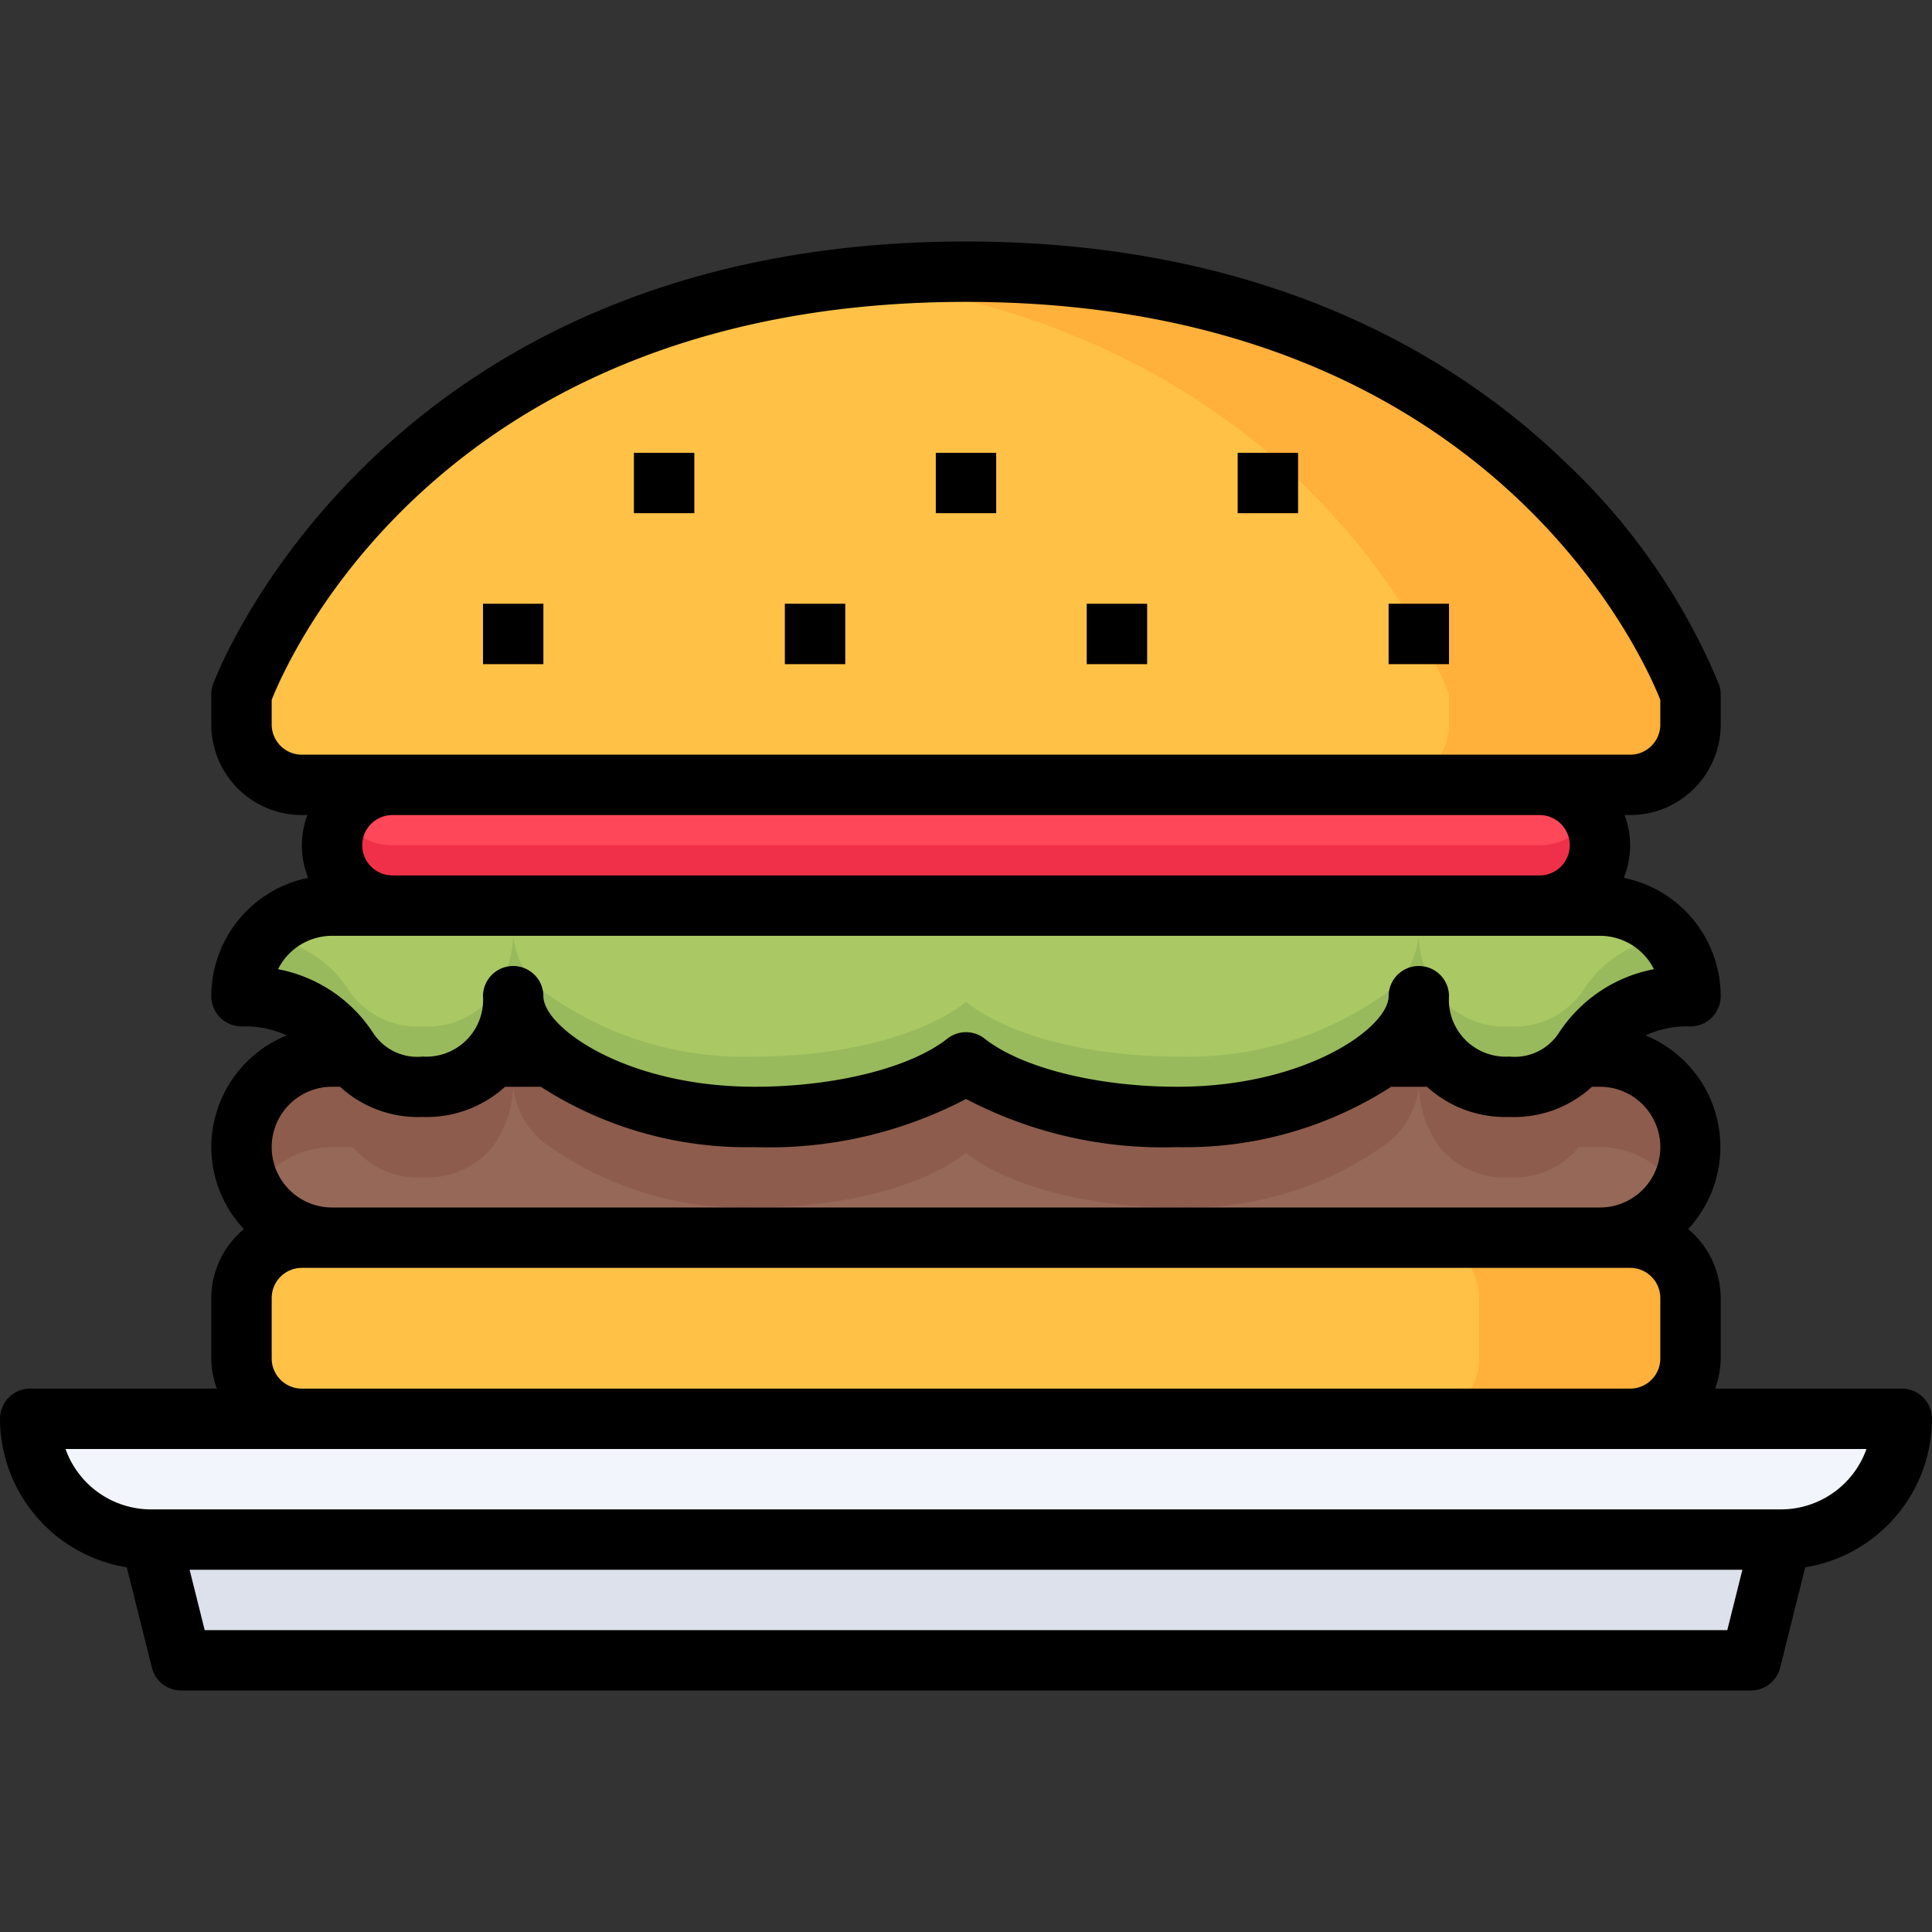
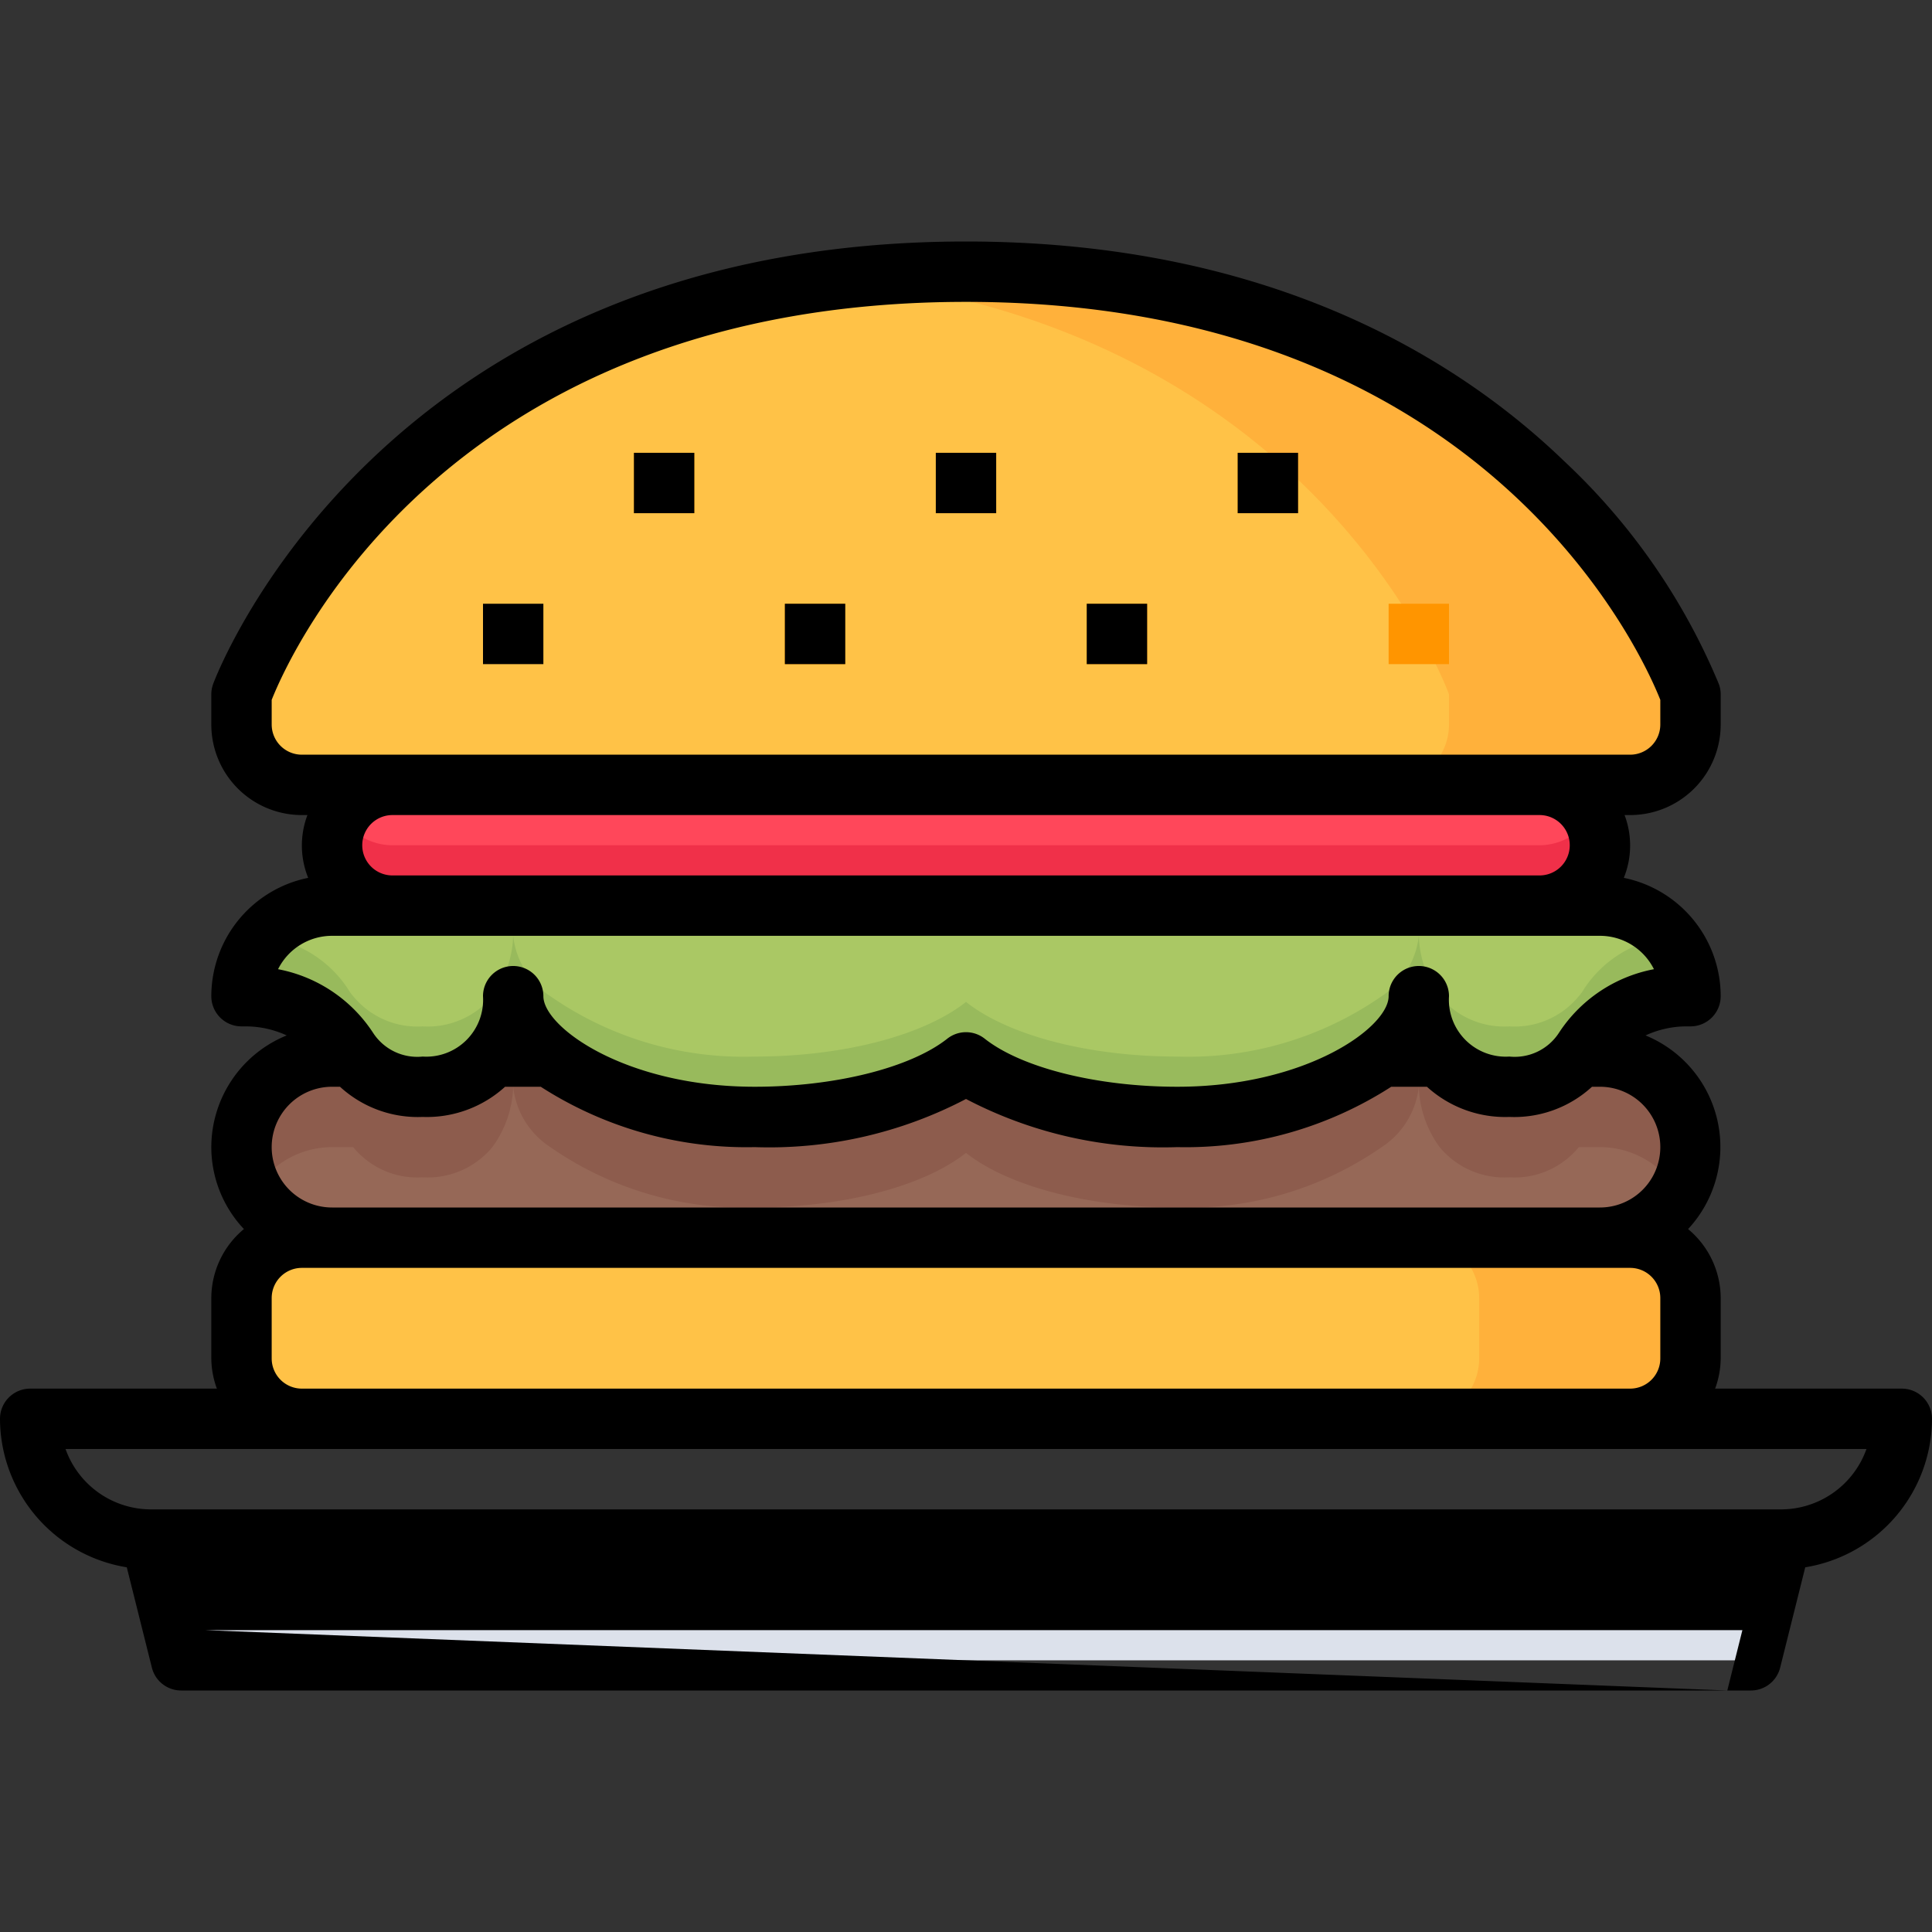
<svg xmlns="http://www.w3.org/2000/svg" viewBox="0 0 64 64">
  <rect x="0" y="0" width="64" height="64" fill="#333333" stroke="none" />
  <g id="_28-Vegan_Burger" data-name="28-Vegan Burger">
    <polygon points="59 51 58 55 6 55 5 51 59 51" style="fill:#dce1eb" />
-     <path d="M54,47h9a3.995,3.995,0,0,1-4,4H5a4,4,0,0,1-4-4H54Z" style="fill:#f2f6fc" />
    <path d="M52.41,26.59A1.955,1.955,0,0,1,53,28a2.006,2.006,0,0,1-2,2H13a2.015,2.015,0,0,1-2-2,2.006,2.006,0,0,1,2-2H51A1.955,1.955,0,0,1,52.41,26.59Z" style="fill:#ff475a" />
    <path d="M51,28H13a1.987,1.987,0,0,1-1.721-1A2,2,0,0,0,13,30H51a2.006,2.006,0,0,0,2-2,1.963,1.963,0,0,0-.279-1A2,2,0,0,1,51,28Z" style="fill:#f03049" />
    <path d="M56,33h-.15a3.948,3.948,0,0,0-3.37,1.75,1.437,1.437,0,0,1-.18.25A2.742,2.742,0,0,1,50,36a2.778,2.778,0,0,1-2.31-1A3.581,3.581,0,0,1,47,33a2.74,2.74,0,0,1-1.23,2A11.213,11.213,0,0,1,39,37c-3.01,0-5.64-.73-7-1.81C30.64,36.27,28.01,37,25,37a11.213,11.213,0,0,1-6.77-2A2.74,2.74,0,0,1,17,33a3.581,3.581,0,0,1-.69,2A2.778,2.778,0,0,1,14,36a2.742,2.742,0,0,1-2.3-1,1.437,1.437,0,0,1-.18-.25A3.948,3.948,0,0,0,8.15,33H8a3,3,0,0,1,3-3H53a3,3,0,0,1,3,3Z" style="fill:#aac864" />
    <path d="M52.48,32.75a1.437,1.437,0,0,1-.18.25A2.742,2.742,0,0,1,50,34a2.778,2.778,0,0,1-2.31-1A3.581,3.581,0,0,1,47,31a2.74,2.74,0,0,1-1.23,2A11.213,11.213,0,0,1,39,35c-3.01,0-5.64-.73-7-1.81C30.64,34.27,28.01,35,25,35a11.213,11.213,0,0,1-6.77-2A2.74,2.74,0,0,1,17,31a3.581,3.581,0,0,1-.69,2A2.778,2.778,0,0,1,14,34a2.742,2.742,0,0,1-2.3-1,1.437,1.437,0,0,1-.18-.25,3.855,3.855,0,0,0-2.78-1.706A2.978,2.978,0,0,0,8,33h.15a3.948,3.948,0,0,1,3.37,1.75,1.437,1.437,0,0,0,.18.25A2.742,2.742,0,0,0,14,36a2.778,2.778,0,0,0,2.31-1A3.581,3.581,0,0,0,17,33a2.74,2.74,0,0,0,1.23,2A11.213,11.213,0,0,0,25,37c3.01,0,5.64-.73,7-1.81C33.36,36.27,35.99,37,39,37a11.213,11.213,0,0,0,6.77-2A2.74,2.74,0,0,0,47,33a3.581,3.581,0,0,0,.69,2A2.778,2.778,0,0,0,50,36a2.742,2.742,0,0,0,2.3-1,1.437,1.437,0,0,0,.18-.25A3.948,3.948,0,0,1,55.85,33H56a2.973,2.973,0,0,0-.744-1.955A3.856,3.856,0,0,0,52.48,32.75Z" style="fill:#98ba5c" />
    <path d="M56,38a3,3,0,0,1-3,3H11a3,3,0,0,1,0-6h.7A2.742,2.742,0,0,0,14,36a2.778,2.778,0,0,0,2.31-1A3.581,3.581,0,0,0,17,33a2.74,2.74,0,0,0,1.23,2A11.213,11.213,0,0,0,25,37c3.01,0,5.64-.73,7-1.81C33.36,36.27,35.99,37,39,37a11.213,11.213,0,0,0,6.77-2A2.74,2.74,0,0,0,47,33a3.581,3.581,0,0,0,.69,2A2.778,2.778,0,0,0,50,36a2.742,2.742,0,0,0,2.3-1H53a3,3,0,0,1,3,3Z" style="fill:#966857" />
    <path d="M11,38h.7A2.742,2.742,0,0,0,14,39a2.778,2.778,0,0,0,2.31-1A3.581,3.581,0,0,0,17,36a2.74,2.74,0,0,0,1.23,2A11.213,11.213,0,0,0,25,40c3.01,0,5.64-.73,7-1.81C33.36,39.27,35.99,40,39,40a11.213,11.213,0,0,0,6.77-2A2.74,2.74,0,0,0,47,36a3.581,3.581,0,0,0,.69,2A2.778,2.778,0,0,0,50,39a2.742,2.742,0,0,0,2.3-1H53a2.993,2.993,0,0,1,2.12.88,3.033,3.033,0,0,1,.464.623A2.993,2.993,0,0,0,53,35h-.7A2.742,2.742,0,0,1,50,36a2.778,2.778,0,0,1-2.31-1A3.581,3.581,0,0,1,47,33a2.74,2.74,0,0,1-1.23,2A11.213,11.213,0,0,1,39,37c-3.01,0-5.64-.73-7-1.81C30.64,36.27,28.01,37,25,37a11.213,11.213,0,0,1-6.77-2A2.74,2.74,0,0,1,17,33a3.581,3.581,0,0,1-.69,2A2.778,2.778,0,0,1,14,36a2.742,2.742,0,0,1-2.3-1H11a3,3,0,0,0-3,3,2.961,2.961,0,0,0,.416,1.5A2.985,2.985,0,0,1,11,38Z" style="fill:#8d5c4d" />
    <rect x="8" y="41" width="48" height="6" rx="2" ry="2" style="fill:#ffc247" />
    <path d="M56,43v2a2.006,2.006,0,0,1-2,2H47a2.006,2.006,0,0,0,2-2V43a2.006,2.006,0,0,0-2-2h7A2.006,2.006,0,0,1,56,43Z" style="fill:#ffb13b" />
    <path d="M56,23v1a2.006,2.006,0,0,1-2,2H10a2.006,2.006,0,0,1-2-2V23S13,9,32,9,56,23,56,23Z" style="fill:#ffc247" />
    <path d="M32,9a35.333,35.333,0,0,0-4,.229C43.707,11.012,48,23,48,23v1a2.006,2.006,0,0,1-2,2h8a2.006,2.006,0,0,0,2-2V23S51,9,32,9Z" style="fill:#ffb13b" />
-     <rect x="16" y="20" width="2" height="2" style="fill:#ff9500" />
    <rect x="26" y="20" width="2" height="2" style="fill:#ff9500" />
    <rect x="36" y="20" width="2" height="2" style="fill:#ff9500" />
    <rect x="46" y="20" width="2" height="2" style="fill:#ff9500" />
    <rect x="21" y="15" width="2" height="2" style="fill:#ff9500" />
    <rect x="31" y="15" width="2" height="2" style="fill:#ff9500" />
    <rect x="41" y="15" width="2" height="2" style="fill:#ff9500" />
-     <path d="M64,47a1,1,0,0,0-1-1H56.816A2.966,2.966,0,0,0,57,45V43a2.978,2.978,0,0,0-1.08-2.285A3.993,3.993,0,0,0,54.51,34.3a3.26,3.26,0,0,1,1.34-.3H56a1,1,0,0,0,1-1,4.005,4.005,0,0,0-3.209-3.92A2.853,2.853,0,0,0,53.816,27H54a3,3,0,0,0,3-3V23a.986.986,0,0,0-.059-.336,21.3,21.3,0,0,0-5.122-7.384C48.38,11.959,42.148,8,32,8,12.521,8,7.11,22.517,7.059,22.664A.986.986,0,0,0,7,23v1a3,3,0,0,0,3,3h.184a2.853,2.853,0,0,0,.025,2.08A4.005,4.005,0,0,0,7,33a1,1,0,0,0,1,1h.15a3.244,3.244,0,0,1,1.347.3A4,4,0,0,0,7,38a3.959,3.959,0,0,0,1.08,2.714A2.981,2.981,0,0,0,7,43v2a2.966,2.966,0,0,0,.184,1H1a1,1,0,0,0-1,1,5,5,0,0,0,4.2,4.919l.831,3.323A1,1,0,0,0,6,56H58a1,1,0,0,0,.97-.758l.831-3.323A5,5,0,0,0,64,47ZM9,24v-.816C9.619,21.625,14.817,10,32,10S54.381,21.625,55,23.184V24a1,1,0,0,1-1,1H10A1,1,0,0,1,9,24Zm42,3a1,1,0,0,1,0,2H13a1,1,0,0,1,0-2ZM11,31H53a2,2,0,0,1,1.789,1.106,4.835,4.835,0,0,0-3.152,2.115A1.746,1.746,0,0,1,50,35a1.883,1.883,0,0,1-2-2,1,1,0,0,0-2,0c0,1.03-2.726,3-7,3-2.651,0-5.156-.625-6.38-1.592a1,1,0,0,0-1.24,0C30.156,35.375,27.651,36,25,36c-4.274,0-7-1.97-7-3a1,1,0,0,0-2,0,1.883,1.883,0,0,1-2,2,1.744,1.744,0,0,1-1.637-.78,4.837,4.837,0,0,0-3.152-2.114A2,2,0,0,1,11,31Zm0,5h.263A3.812,3.812,0,0,0,14,37a3.854,3.854,0,0,0,2.731-1h1.182A12.589,12.589,0,0,0,25,38a14.051,14.051,0,0,0,7-1.595A14.051,14.051,0,0,0,39,38a12.589,12.589,0,0,0,7.087-2h1.182A3.854,3.854,0,0,0,50,37a3.81,3.81,0,0,0,2.737-1H53a2,2,0,0,1,0,4H11a2,2,0,0,1,0-4ZM9,45V43a1,1,0,0,1,1-1H54a1,1,0,0,1,1,1v2a1,1,0,0,1-1,1H10A1,1,0,0,1,9,45ZM6.781,54l-.5-2H57.719l-.5,2ZM59,50H5a3.006,3.006,0,0,1-2.829-2H61.829A3.006,3.006,0,0,1,59,50Z" />
+     <path d="M64,47a1,1,0,0,0-1-1H56.816A2.966,2.966,0,0,0,57,45V43a2.978,2.978,0,0,0-1.08-2.285A3.993,3.993,0,0,0,54.51,34.3a3.26,3.26,0,0,1,1.34-.3H56a1,1,0,0,0,1-1,4.005,4.005,0,0,0-3.209-3.92A2.853,2.853,0,0,0,53.816,27H54a3,3,0,0,0,3-3V23a.986.986,0,0,0-.059-.336,21.3,21.3,0,0,0-5.122-7.384C48.38,11.959,42.148,8,32,8,12.521,8,7.11,22.517,7.059,22.664A.986.986,0,0,0,7,23v1a3,3,0,0,0,3,3h.184a2.853,2.853,0,0,0,.025,2.08A4.005,4.005,0,0,0,7,33a1,1,0,0,0,1,1h.15a3.244,3.244,0,0,1,1.347.3A4,4,0,0,0,7,38a3.959,3.959,0,0,0,1.08,2.714A2.981,2.981,0,0,0,7,43v2a2.966,2.966,0,0,0,.184,1H1a1,1,0,0,0-1,1,5,5,0,0,0,4.2,4.919l.831,3.323A1,1,0,0,0,6,56H58a1,1,0,0,0,.97-.758l.831-3.323A5,5,0,0,0,64,47ZM9,24v-.816C9.619,21.625,14.817,10,32,10S54.381,21.625,55,23.184V24a1,1,0,0,1-1,1H10A1,1,0,0,1,9,24Zm42,3a1,1,0,0,1,0,2H13a1,1,0,0,1,0-2ZM11,31H53a2,2,0,0,1,1.789,1.106,4.835,4.835,0,0,0-3.152,2.115A1.746,1.746,0,0,1,50,35a1.883,1.883,0,0,1-2-2,1,1,0,0,0-2,0c0,1.03-2.726,3-7,3-2.651,0-5.156-.625-6.38-1.592a1,1,0,0,0-1.24,0C30.156,35.375,27.651,36,25,36c-4.274,0-7-1.97-7-3a1,1,0,0,0-2,0,1.883,1.883,0,0,1-2,2,1.744,1.744,0,0,1-1.637-.78,4.837,4.837,0,0,0-3.152-2.114A2,2,0,0,1,11,31Zm0,5h.263A3.812,3.812,0,0,0,14,37a3.854,3.854,0,0,0,2.731-1h1.182A12.589,12.589,0,0,0,25,38a14.051,14.051,0,0,0,7-1.595A14.051,14.051,0,0,0,39,38a12.589,12.589,0,0,0,7.087-2h1.182A3.854,3.854,0,0,0,50,37a3.81,3.81,0,0,0,2.737-1H53a2,2,0,0,1,0,4H11a2,2,0,0,1,0-4ZM9,45V43a1,1,0,0,1,1-1H54a1,1,0,0,1,1,1v2a1,1,0,0,1-1,1H10A1,1,0,0,1,9,45ZM6.781,54H57.719l-.5,2ZM59,50H5a3.006,3.006,0,0,1-2.829-2H61.829A3.006,3.006,0,0,1,59,50Z" />
    <rect x="16" y="20" width="2" height="2" />
    <rect x="26" y="20" width="2" height="2" />
    <rect x="36" y="20" width="2" height="2" />
-     <rect x="46" y="20" width="2" height="2" />
    <rect x="21" y="15" width="2" height="2" />
    <rect x="31" y="15" width="2" height="2" />
    <rect x="41" y="15" width="2" height="2" />
  </g>
</svg>